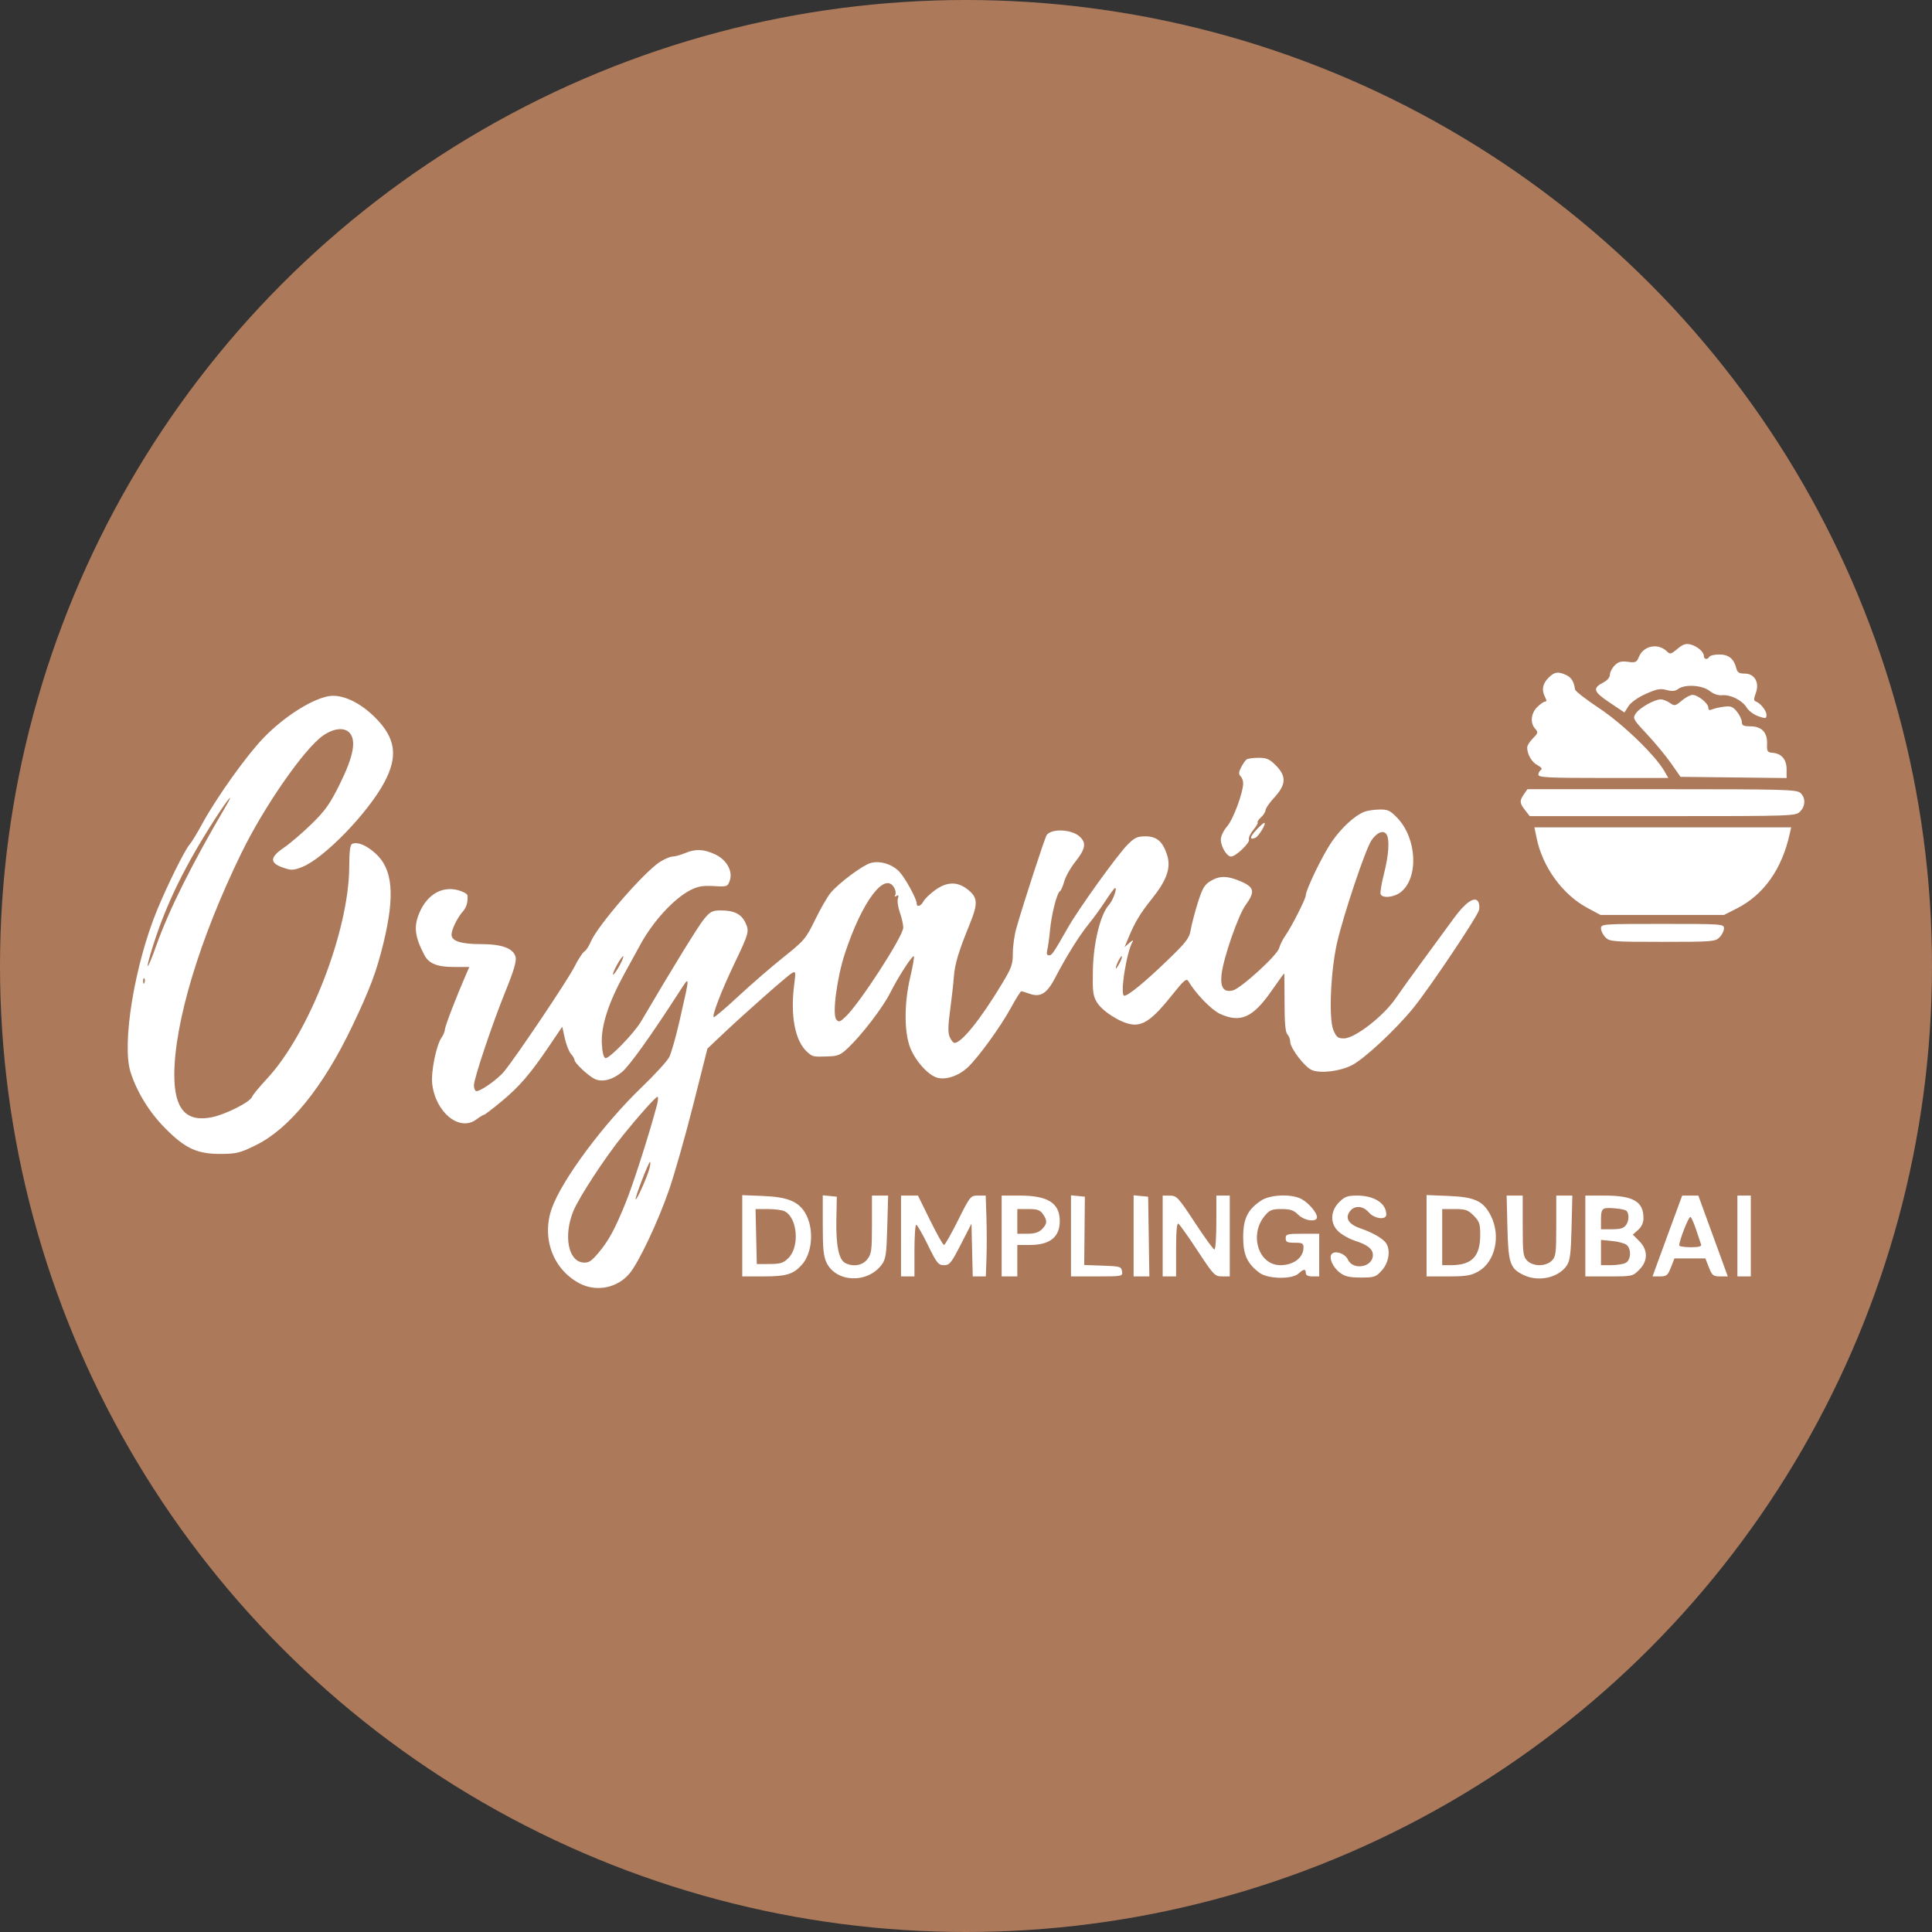
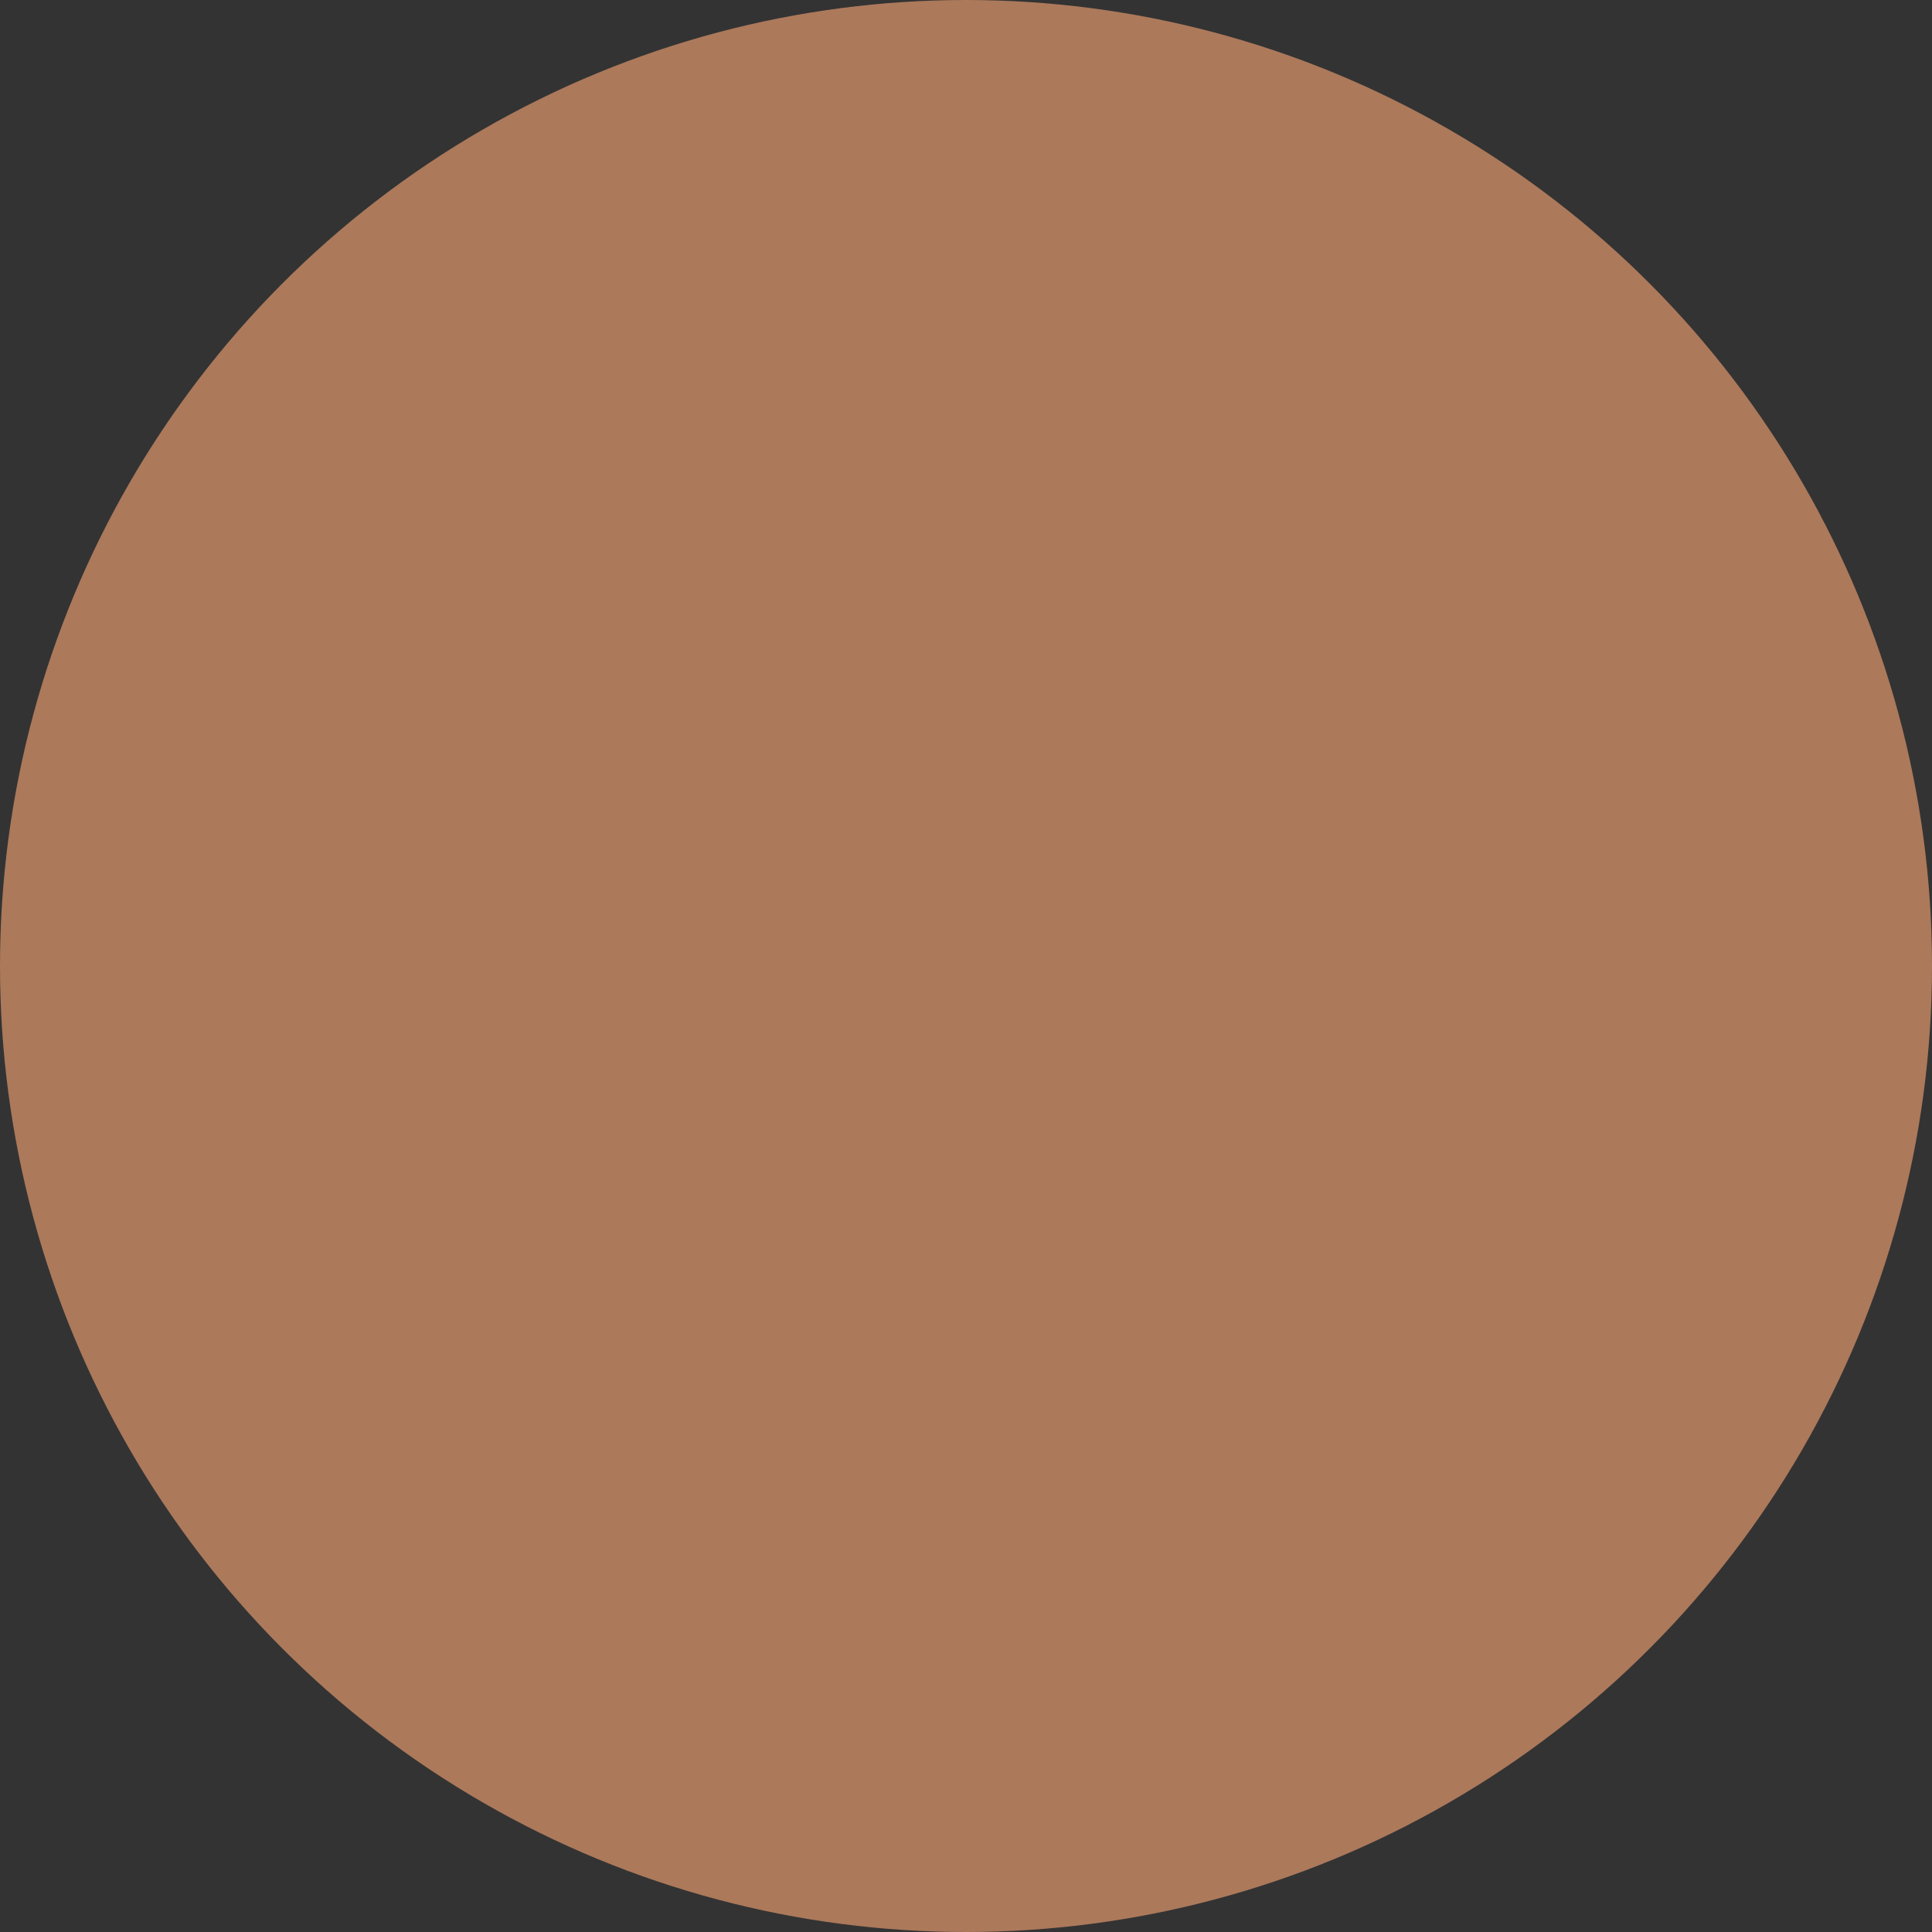
<svg xmlns="http://www.w3.org/2000/svg" width="348" height="348" viewBox="0 0 348 348" fill="none">
  <rect x="0" y="0" width="348" height="348" fill="#333333" stroke="none" />
  <circle cx="174" cy="174" r="174" fill="#AC795B" />
-   <path fill-rule="evenodd" clip-rule="evenodd" d="M302.139 116.88C301.006 117.838 300.805 117.887 300.26 117.339C298.71 115.783 296.053 116.281 295.227 118.283C294.803 119.31 294.611 119.399 293.225 119.212C292.023 119.051 291.508 119.191 290.839 119.862C290.371 120.333 289.987 121.077 289.987 121.516C289.987 121.987 289.511 122.562 288.827 122.916C286.801 123.969 286.98 124.569 289.906 126.53L292.603 128.339L293.316 127.209C293.74 126.537 295.001 125.642 296.434 124.996C298.41 124.105 299.078 123.979 300.181 124.284C301.165 124.557 301.723 124.509 302.277 124.102C303.491 123.211 306.609 123.401 307.933 124.446C308.629 124.996 309.501 125.299 310.183 125.227C311.681 125.069 313.827 126.144 314.614 127.446C314.967 128.031 315.914 128.737 316.72 129.014C318.063 129.478 318.183 129.457 318.183 128.758C318.183 127.993 317.066 126.612 316.217 126.328C315.883 126.216 315.895 125.82 316.261 124.846C316.974 122.95 316.047 121.323 314.254 121.327C313.234 121.329 312.936 121.131 312.733 120.316C312.321 118.658 311.354 117.887 309.686 117.887C308.847 117.887 308.049 118.069 307.912 118.291C307.551 118.877 306.905 118.787 306.905 118.152C306.905 117.402 305.705 116.385 304.451 116.07C303.665 115.873 303.094 116.073 302.139 116.88ZM278.892 122.115C277.836 123.175 277.646 124.332 278.32 125.597C278.613 126.146 278.607 126.38 278.302 126.38C278.062 126.38 277.422 126.826 276.878 127.372C275.746 128.509 275.586 130.227 276.517 131.259C277.092 131.897 277.057 132.045 276.115 132.992C275.547 133.561 275.083 134.296 275.083 134.625C275.083 135.878 275.893 137.275 276.935 137.824C277.626 138.187 277.851 138.497 277.558 138.679C277.304 138.836 277.097 139.227 277.097 139.547C277.097 140.041 278.879 140.13 288.802 140.13H300.506L299.778 138.873C298.115 135.999 292.261 130.359 288.032 127.554C285.698 126.007 283.752 124.495 283.708 124.194C283.499 122.762 283.039 122.015 282.106 121.588C280.615 120.906 279.995 121.007 278.892 122.115ZM58.978 125.439C55.794 126.138 51.088 129.188 47.499 132.878C44.465 135.998 38.968 143.695 36.435 148.371C35.541 150.021 34.513 151.708 34.149 152.12C33.286 153.099 30.181 159.358 28.322 163.866C24.236 173.775 21.892 188.074 23.523 193.146C24.681 196.747 26.893 200.333 29.724 203.197C33.33 206.847 35.477 207.854 39.644 207.848C42.543 207.844 43.18 207.691 46.004 206.318C52.087 203.36 58.172 195.871 63.429 184.874C66.616 178.207 67.835 174.964 69.073 169.855C71.164 161.231 70.751 156.55 67.652 153.739C66.022 152.26 64.455 151.602 63.47 151.981C63.065 152.137 62.919 153.212 62.905 156.17C62.849 167.673 55.671 186.161 48.108 194.281C46.74 195.75 45.519 197.234 45.394 197.58C45.06 198.506 40.637 200.742 38.144 201.245C33.541 202.173 31.41 199.797 31.396 193.716C31.374 184.263 35.947 169.097 43.469 153.678C47.595 145.22 54.837 134.81 58.223 132.472C60.117 131.164 62.04 130.969 62.963 131.993C64.215 133.383 63.666 136.262 61.196 141.252C59.429 144.82 58.573 146.029 56.106 148.434C54.475 150.024 52.229 151.946 51.114 152.704C48.587 154.425 48.547 155.436 50.977 156.279C52.461 156.794 52.835 156.783 54.401 156.178C58.297 154.676 66.306 146.423 69.249 140.88C71.73 136.205 71.268 132.949 67.598 129.265C64.73 126.385 61.401 124.907 58.978 125.439ZM302.916 126.206C301.764 127.18 301.627 127.205 300.781 126.611C300.285 126.261 299.548 125.975 299.146 125.975C298.008 125.975 295.301 127.503 294.637 128.52C294.066 129.396 294.157 129.564 296.674 132.256C298.123 133.806 300.073 136.167 301.006 137.501L302.704 139.928L312.256 140.036L321.809 140.145V138.582C321.809 136.797 320.908 135.732 319.286 135.596C318.342 135.518 318.239 135.353 318.293 134.002C318.374 131.946 317.321 130.828 315.301 130.828C314.058 130.828 313.753 130.679 313.753 130.074C313.753 129.659 313.364 128.824 312.889 128.217C312.168 127.297 311.785 127.144 310.573 127.288C309.774 127.384 308.803 127.602 308.415 127.773C307.916 127.993 307.711 127.903 307.711 127.463C307.711 126.686 305.83 125.166 304.868 125.166C304.471 125.166 303.593 125.634 302.916 126.206ZM224.53 136.8C224.309 136.963 223.868 137.601 223.552 138.217C223.11 139.078 223.087 139.448 223.452 139.815C223.713 140.077 223.927 140.637 223.927 141.058C223.927 142.757 222.143 147.579 221.054 148.824C220.403 149.569 219.899 150.614 219.899 151.218C219.899 152.493 220.977 154.285 221.744 154.285C222.597 154.285 225.199 151.8 224.971 151.203C224.858 150.908 225.207 150.141 225.745 149.499C226.284 148.856 226.638 148.244 226.532 148.137C226.426 148.031 226.702 147.614 227.147 147.21C227.591 146.806 227.955 146.227 227.955 145.923C227.955 145.619 228.68 144.58 229.566 143.615C231.675 141.318 231.738 139.803 229.808 137.865C228.667 136.72 228.146 136.491 226.686 136.496C225.722 136.5 224.752 136.636 224.53 136.8ZM274.502 143.051C273.679 144.231 273.71 144.663 274.71 145.94L275.545 147.005H299.482C322.883 147.005 323.438 146.987 324.226 146.196C325.231 145.187 325.261 143.7 324.294 142.822C323.626 142.214 321.31 142.152 299.343 142.152H275.129L274.502 143.051ZM40.643 145.286C34.617 155.521 30.434 163.899 28.174 170.26C26.404 175.244 26.008 175.244 27.59 170.26C29.964 162.777 33.346 155.872 38.728 147.511C41.105 143.819 42.378 142.341 40.643 145.286ZM245.73 146.228C243.988 146.927 241.656 149.076 239.903 151.596C238.281 153.926 235.215 160.249 235.198 161.295C235.188 161.924 232.643 166.941 231.558 168.471C231.084 169.139 230.565 170.18 230.405 170.782C230.064 172.066 223.54 178.025 222.07 178.396C220.432 178.808 219.77 177.878 220.03 175.529C220.359 172.551 223.032 164.849 224.377 163.002C226.096 160.638 225.935 159.813 223.55 158.783C221.085 157.719 219.665 157.701 218.01 158.715C216.951 159.362 216.551 160.057 215.739 162.656C215.197 164.392 214.628 166.576 214.474 167.511C214.231 168.994 213.679 169.709 210.168 173.092C206.245 176.873 203.21 179.359 202.518 179.359C201.67 179.359 202.884 171.529 204.041 169.539C204.199 169.268 203.93 169.397 203.444 169.825L202.561 170.604L203.219 169.016C204.439 166.075 205.319 164.61 207.537 161.83C210.187 158.508 210.95 156.29 210.225 154.016C209.447 151.579 208.37 150.645 206.335 150.645C204.857 150.645 204.363 150.876 203.082 152.166C201.258 154.001 194.324 163.646 192.398 167.024C189.708 171.745 189.482 172.074 188.94 172.077C188.559 172.079 188.469 171.776 188.643 171.079C188.781 170.528 189.001 168.936 189.134 167.54C189.406 164.66 190.367 160.883 190.912 160.544C191.113 160.419 191.465 159.619 191.694 158.767C191.923 157.914 192.834 156.303 193.719 155.187C195.527 152.907 195.711 151.844 194.495 150.706C193.073 149.376 189.476 149.186 188.55 150.391C188.22 150.821 184.434 162.426 183.067 167.199C182.721 168.407 182.438 170.424 182.438 171.682C182.438 173.713 182.213 174.341 180.418 177.308C176.569 183.67 173.201 187.852 171.926 187.852C171.716 187.852 171.337 187.394 171.082 186.833C170.73 186.056 170.746 184.876 171.149 181.878C171.44 179.714 171.738 177.048 171.812 175.953C171.964 173.704 172.67 171.357 174.647 166.522C176.22 162.674 176.146 161.627 174.196 160.133C172.398 158.756 170.504 158.824 168.421 160.339C167.513 160.999 166.574 161.909 166.333 162.361C165.864 163.241 165.118 163.471 165.118 162.735C165.118 161.909 163.055 158.137 161.986 157.008C160.691 155.641 158.471 154.976 156.804 155.457C155.355 155.874 151.114 159.035 149.634 160.8C149.058 161.487 147.797 163.673 146.83 165.658C145.162 169.085 144.874 169.425 141.098 172.437C138.911 174.181 135.237 177.364 132.933 179.511C130.628 181.658 128.654 183.326 128.545 183.217C128.234 182.905 129.996 178.343 132.221 173.697C134.904 168.094 134.999 167.746 134.268 166.199C133.533 164.643 132.236 163.991 129.876 163.991C128.323 163.991 127.949 164.178 126.839 165.508C125.806 166.745 121.243 174.162 115.488 183.962C114.214 186.131 109.673 190.798 109.041 190.589C108.713 190.48 108.48 189.512 108.404 187.947C108.252 184.786 109.616 180.573 112.48 175.362C113.627 173.275 114.928 170.905 115.371 170.095C117.651 165.929 121.387 161.864 124.33 160.346C125.676 159.652 126.57 159.494 128.544 159.605C130.964 159.74 131.064 159.707 131.444 158.636C132.054 156.919 130.881 154.835 128.761 153.868C126.692 152.925 125.279 152.876 123.365 153.678C122.57 154.012 121.575 154.285 121.155 154.285C120.734 154.285 119.714 154.714 118.888 155.239C115.998 157.073 107.599 166.772 106.405 169.653C106.082 170.432 105.563 171.216 105.251 171.395C104.94 171.575 104.128 172.829 103.448 174.183C102.265 176.535 93.022 190.292 90.817 192.981C89.573 194.497 86.211 196.824 85.711 196.514C85.519 196.395 85.362 195.935 85.362 195.492C85.362 194.279 88.721 184.275 91.064 178.512C92.537 174.887 93.06 173.123 92.878 172.393C92.485 170.822 90.439 170.058 86.629 170.058C83.032 170.058 81.334 169.512 81.334 168.355C81.334 167.43 82.37 165.301 83.359 164.193C84.03 163.442 84.312 162.463 84.2 161.277C84.175 161.007 83.417 160.588 82.516 160.344C79.602 159.556 76.9 161.154 75.515 164.484C74.491 166.945 74.714 168.738 76.457 172.059C77.241 173.554 78.767 174.173 81.67 174.173H84.538L83.891 175.654C82.219 179.48 80.146 184.881 80.137 185.437C80.13 185.777 79.855 186.442 79.524 186.917C78.579 188.272 77.606 193.086 77.85 195.205C78.445 200.385 82.763 203.895 85.782 201.654C86.419 201.181 87.054 200.794 87.192 200.794C87.331 200.794 88.751 199.708 90.348 198.382C93.584 195.694 95.526 193.434 98.952 188.367L101.273 184.934L101.739 187.028C101.996 188.179 102.494 189.442 102.847 189.833C103.2 190.225 103.488 190.722 103.488 190.939C103.488 191.457 105.848 193.688 107.055 194.312C108.384 194.998 110.301 194.533 112.024 193.107C113.367 191.996 117.206 186.639 122.163 178.956C124.364 175.546 124.35 175.313 122.44 183.721C121.768 186.675 120.921 189.678 120.556 190.394C120.192 191.109 117.999 193.514 115.681 195.739C108.689 202.451 101.194 212.542 99.386 217.68C97.505 223.026 99.633 228.706 104.451 231.199C107.454 232.752 111.213 231.993 113.392 229.393C115.055 227.408 118.548 220.017 120.506 214.342C121.504 211.45 123.468 204.539 124.872 198.983L127.423 188.882L130.058 186.387C134.166 182.498 141.88 175.693 142.667 175.264C143.323 174.906 143.354 175.056 143.07 177.219C142.314 182.969 143.203 187.574 145.443 189.525C146.417 190.373 146.43 190.375 149.207 190.286C150.932 190.23 151.445 190.007 152.782 188.733C155.306 186.328 159.022 181.464 160.342 178.84C161.796 175.946 164.359 171.993 164.614 172.248C164.714 172.348 164.414 174.057 163.949 176.045C162.906 180.507 162.846 185.34 163.797 188.296C164.596 190.78 167.136 193.701 168.88 194.141C170.48 194.544 172.728 193.759 174.336 192.236C176.284 190.39 180.218 184.957 182.105 181.503C182.993 179.879 183.826 178.55 183.956 178.55C184.087 178.55 184.75 178.749 185.431 178.992C187.418 179.7 188.58 178.978 190.067 176.109C192.009 172.363 194.444 168.462 196.117 166.418C196.936 165.417 198.289 163.551 199.124 162.272C199.959 160.994 200.736 159.947 200.849 159.947C201.284 159.947 200.469 162.21 199.756 162.98C198.24 164.618 196.963 169.753 196.857 174.634C196.773 178.525 196.87 179.344 197.554 180.498C198.533 182.148 201.825 184.242 203.876 184.519C205.943 184.797 207.69 183.532 211.035 179.337C213.259 176.548 213.712 176.158 214.056 176.742C215.378 178.986 218.215 181.916 219.741 182.615C223.436 184.304 225.658 183.319 229.02 178.502C230.244 176.749 231.275 175.315 231.312 175.315C231.349 175.315 231.379 177.672 231.379 180.553C231.379 184.204 231.532 185.943 231.882 186.296C232.16 186.573 232.39 187.174 232.396 187.63C232.411 188.824 235.045 192.258 236.329 192.757C237.929 193.378 241.215 192.989 243.419 191.918C245.642 190.837 251.452 185.431 254.645 181.472C257.615 177.789 266.145 165.06 266.415 163.907C266.535 163.397 266.454 162.707 266.236 162.373C265.605 161.409 263.899 162.596 261.856 165.419C260.896 166.747 258.449 170.088 256.419 172.844C254.388 175.601 252.158 178.701 251.461 179.735C249.27 182.987 244.058 187.043 242.071 187.043C240.988 187.043 240.712 186.823 240.169 185.527C239.315 183.485 239.675 174.927 240.828 169.855C241.969 164.836 245.942 152.994 247.029 151.376C248.005 149.921 249.212 149.445 249.753 150.302C250.331 151.218 250.151 153.992 249.297 157.347C248.849 159.102 248.572 160.769 248.679 161.051C248.989 161.861 251.101 161.65 252.319 160.688C255.551 158.136 255.24 151.075 251.733 147.374C250.42 145.988 250.015 145.795 248.46 145.817C247.484 145.832 246.255 146.016 245.73 146.228ZM226.292 149.487C225.092 150.777 225.019 151.336 226.104 150.918C226.71 150.684 228.19 148.219 227.724 148.219C227.586 148.219 226.942 148.79 226.292 149.487ZM276.782 150.948C277.852 156.185 281.464 161.149 285.953 163.551L288.287 164.8H299.42H310.553L312.858 163.629C317.705 161.167 320.978 156.532 322.385 150.14L322.63 149.027H299.509H276.389L276.782 150.948ZM161.094 159.955C161.334 160.405 161.402 160.979 161.247 161.231C161.066 161.526 161.146 161.577 161.473 161.374C161.841 161.146 161.912 161.278 161.731 161.851C161.593 162.286 161.755 163.424 162.091 164.379C162.426 165.334 162.701 166.549 162.701 167.08C162.701 168.61 154.898 180.676 152.331 183.116C151.288 184.107 151.082 184.169 150.633 183.626C149.884 182.72 150.747 176.118 152.188 171.74C155.295 162.302 159.429 156.831 161.094 159.955ZM288.376 167.227C288.376 167.671 288.738 168.399 289.182 168.844C289.942 169.607 290.524 169.653 299.453 169.653C308.382 169.653 308.964 169.607 309.725 168.844C310.168 168.399 310.53 167.671 310.53 167.227C310.53 166.437 310.261 166.418 299.453 166.418C288.645 166.418 288.376 166.437 288.376 167.227ZM111.513 174.071C111.009 174.973 110.519 175.633 110.425 175.54C110.332 175.445 110.668 174.63 111.173 173.728C111.677 172.827 112.167 172.166 112.261 172.26C112.355 172.354 112.018 173.169 111.513 174.071ZM201.619 173.561C201.278 174.192 200.992 174.581 200.983 174.424C200.956 173.943 201.893 172.066 202.071 172.244C202.163 172.337 201.96 172.929 201.619 173.561ZM26.022 177.009C25.894 177.331 25.798 177.235 25.779 176.764C25.762 176.338 25.857 176.099 25.99 176.234C26.124 176.368 26.139 176.717 26.022 177.009ZM118.327 199.075C116.921 204.365 114.051 213.313 112.681 216.679C110.708 221.529 109.6 223.551 107.685 225.797C106.464 227.229 105.997 227.509 104.994 227.407C102.342 227.138 101.483 222.564 103.26 218.174C104.261 215.7 109.031 208.419 112.257 204.44C115.259 200.736 118.11 197.558 118.428 197.558C118.594 197.558 118.548 198.241 118.327 199.075ZM116.998 210.399C116.642 211.848 114.695 216.224 114.495 216.024C114.309 215.836 116.83 209.287 117.089 209.287C117.189 209.287 117.148 209.787 116.998 210.399ZM133.699 222.594V229.912H137.546C141.627 229.912 142.886 229.531 144.424 227.828C146.399 225.641 146.668 221.134 144.987 218.402C143.737 216.372 141.768 215.597 137.425 215.424L133.699 215.275V222.594ZM148.201 220.686C148.201 225.002 148.341 226.351 148.905 227.486C150.677 231.048 156.325 231.209 158.837 227.77C159.556 226.787 159.684 225.901 159.818 220.996L159.973 215.353H158.517H157.061V220.556C157.061 225.207 156.973 225.872 156.226 226.825C155.334 227.964 153.634 228.241 152.215 227.479C151.078 226.868 150.562 224.294 150.65 219.675L150.729 215.555L149.464 215.429L148.2 215.302L148.201 220.686ZM162.298 222.633V229.912H163.506H164.715V225.262C164.715 222.704 164.859 220.611 165.035 220.611C165.211 220.611 166.154 222.249 167.132 224.251C168.735 227.535 169.018 227.89 170.03 227.89C171.038 227.89 171.346 227.511 173.069 224.149L174.986 220.408L175.1 225.16L175.213 229.912H176.392H177.572L177.689 226.576C177.753 224.741 177.749 221.465 177.679 219.296L177.551 215.353H176.171C174.819 215.353 174.748 215.44 172.569 219.802C171.347 222.249 170.206 224.251 170.034 224.251C169.862 224.251 168.737 222.249 167.534 219.802L165.348 215.353H163.823H162.298V222.633ZM180.424 222.633V229.912H181.834H183.244V227.081V224.251H185.486C189.093 224.251 190.873 222.848 190.888 219.993C190.906 216.707 188.797 215.353 183.659 215.353H180.424V222.633ZM192.911 222.607V229.912H197.572C202.174 229.912 202.23 229.901 202.103 229.003C201.983 228.154 201.75 228.084 198.633 227.975L195.292 227.857L195.353 221.706L195.413 215.555L194.162 215.429L192.911 215.302V222.607ZM204.19 222.607V229.912H205.609H207.028L206.918 222.734L206.808 215.555L205.499 215.429L204.19 215.302V222.607ZM209.426 222.633V229.912H210.635H211.843V225.035C211.843 221.761 211.981 220.244 212.262 220.419C212.493 220.562 214.047 222.756 215.718 225.296C218.606 229.688 218.821 229.912 220.132 229.912H221.51V222.633V215.353H220.302H219.093V220.206C219.093 222.875 218.937 225.059 218.746 225.059C218.555 225.059 216.969 222.879 215.222 220.214C212.249 215.68 211.96 215.368 210.735 215.361L209.426 215.353V222.633ZM227.118 216.273C224.721 217.895 223.927 219.528 223.927 222.835C223.927 226.031 224.653 227.614 226.877 229.269C228.387 230.392 232.708 230.477 233.886 229.407C234.84 228.54 235.206 228.512 235.206 229.306C235.206 229.71 235.608 229.912 236.414 229.912H237.622V226.07V222.228H234.601C231.849 222.228 231.58 222.3 231.58 223.037C231.58 223.711 231.849 223.846 233.192 223.846C234.598 223.846 234.801 223.962 234.79 224.756C234.765 226.549 232.985 227.89 230.631 227.89C226.684 227.89 224.955 222.406 227.824 218.983C228.693 217.946 229.109 217.78 230.829 217.78C232.421 217.78 233.029 217.984 233.832 218.791C234.937 219.9 237.22 220.209 237.22 219.25C237.22 218.414 235.682 216.625 234.384 215.952C232.558 215.003 228.745 215.172 227.118 216.273ZM241.217 216.535C239.547 218.212 239.556 220.535 241.238 221.955C241.897 222.512 243.12 223.186 243.957 223.452C246.316 224.204 247.29 224.968 247.29 226.07C247.29 228.269 243.701 228.896 242.776 226.858C242.303 225.816 240.548 225.196 239.903 225.844C239.271 226.478 240.042 228.266 241.378 229.265C242.261 229.925 243.102 230.115 245.137 230.115C247.589 230.115 247.835 230.029 248.934 228.794C250.209 227.361 250.52 225.015 249.593 223.821C248.959 223.004 247.101 221.954 245.103 221.283C242.981 220.57 242.247 219.472 243.089 218.267C243.919 217.076 245.472 217.13 246.559 218.386C247.57 219.553 249.707 219.81 249.707 218.764C249.707 216.76 247.542 215.353 244.459 215.353C242.714 215.353 242.212 215.536 241.217 216.535ZM256.957 222.586V229.912H260.83C264.065 229.912 264.96 229.767 266.268 229.029C269.318 227.308 270.376 222.628 268.538 218.987C267.195 216.327 265.661 215.61 260.895 215.418L256.957 215.259V222.586ZM271.522 221.116C271.678 227.552 272.005 228.504 274.463 229.675C277.138 230.95 280.724 230.154 282.209 227.957C282.806 227.072 282.961 225.849 283.076 221.116L283.215 215.353H281.767H280.32V220.813C280.32 225.734 280.24 226.353 279.514 227.081C279.016 227.582 278.172 227.89 277.299 227.89C276.426 227.89 275.582 227.582 275.083 227.081C274.357 226.353 274.278 225.734 274.278 220.813V215.353H272.83H271.382L271.522 221.116ZM285.556 222.633V229.912H289.817C293.989 229.912 294.102 229.888 295.255 228.73C296.861 227.117 296.867 225.154 295.272 223.552L294.111 222.387L295.07 221.53C295.696 220.97 296.029 220.23 296.029 219.401C296.029 216.415 294.184 215.353 288.993 215.353H285.556V222.633ZM301.55 219.296C300.752 221.465 299.551 224.741 298.88 226.576L297.661 229.912H298.999C300.187 229.912 300.409 229.73 300.971 228.295L301.604 226.677H304.395H307.186L307.818 228.295C308.386 229.744 308.595 229.912 309.833 229.912H311.215L308.564 222.633L305.912 215.353H304.456H303.001L301.55 219.296ZM312.947 222.633V229.912H314.155H315.364V222.633V215.353H314.155H312.947V222.633ZM292.859 218.029C293.437 218.354 293.483 219.807 292.941 220.584C292.486 221.237 291.923 221.42 290.367 221.42H288.376V219.629C288.376 218.264 288.543 217.795 289.081 217.655C289.758 217.478 292.334 217.733 292.859 218.029ZM141.374 218.196C143.657 219.423 144.053 224.553 142.023 226.592C141.114 227.504 140.598 227.669 138.634 227.678L136.317 227.688L136.204 222.734L136.091 217.78H138.345C139.585 217.78 140.948 217.967 141.374 218.196ZM187.853 218.679C188.682 219.867 188.644 220.446 187.675 221.42C187.108 221.989 186.332 222.228 185.056 222.228H183.244V220.004V217.78H185.235C186.836 217.78 187.349 217.956 187.853 218.679ZM265.447 218.962C266.469 219.988 266.624 220.444 266.624 222.42C266.624 226.338 265.122 227.89 261.328 227.89H259.777V222.835V217.78H262.023C263.969 217.78 264.427 217.938 265.447 218.962ZM305.523 221.525C305.904 222.691 306.3 223.872 306.403 224.149C306.536 224.512 306.007 224.655 304.531 224.655C303.4 224.655 302.474 224.508 302.474 224.329C302.474 223.417 304.206 219.02 304.495 219.199C304.679 219.313 305.141 220.36 305.523 221.525ZM292.995 224.239C293.882 224.979 293.783 226.961 292.833 227.472C292.405 227.702 291.227 227.89 290.215 227.89H288.376V225.615V223.339L290.377 223.532C291.477 223.638 292.655 223.956 292.995 224.239Z" fill="white" />
</svg>